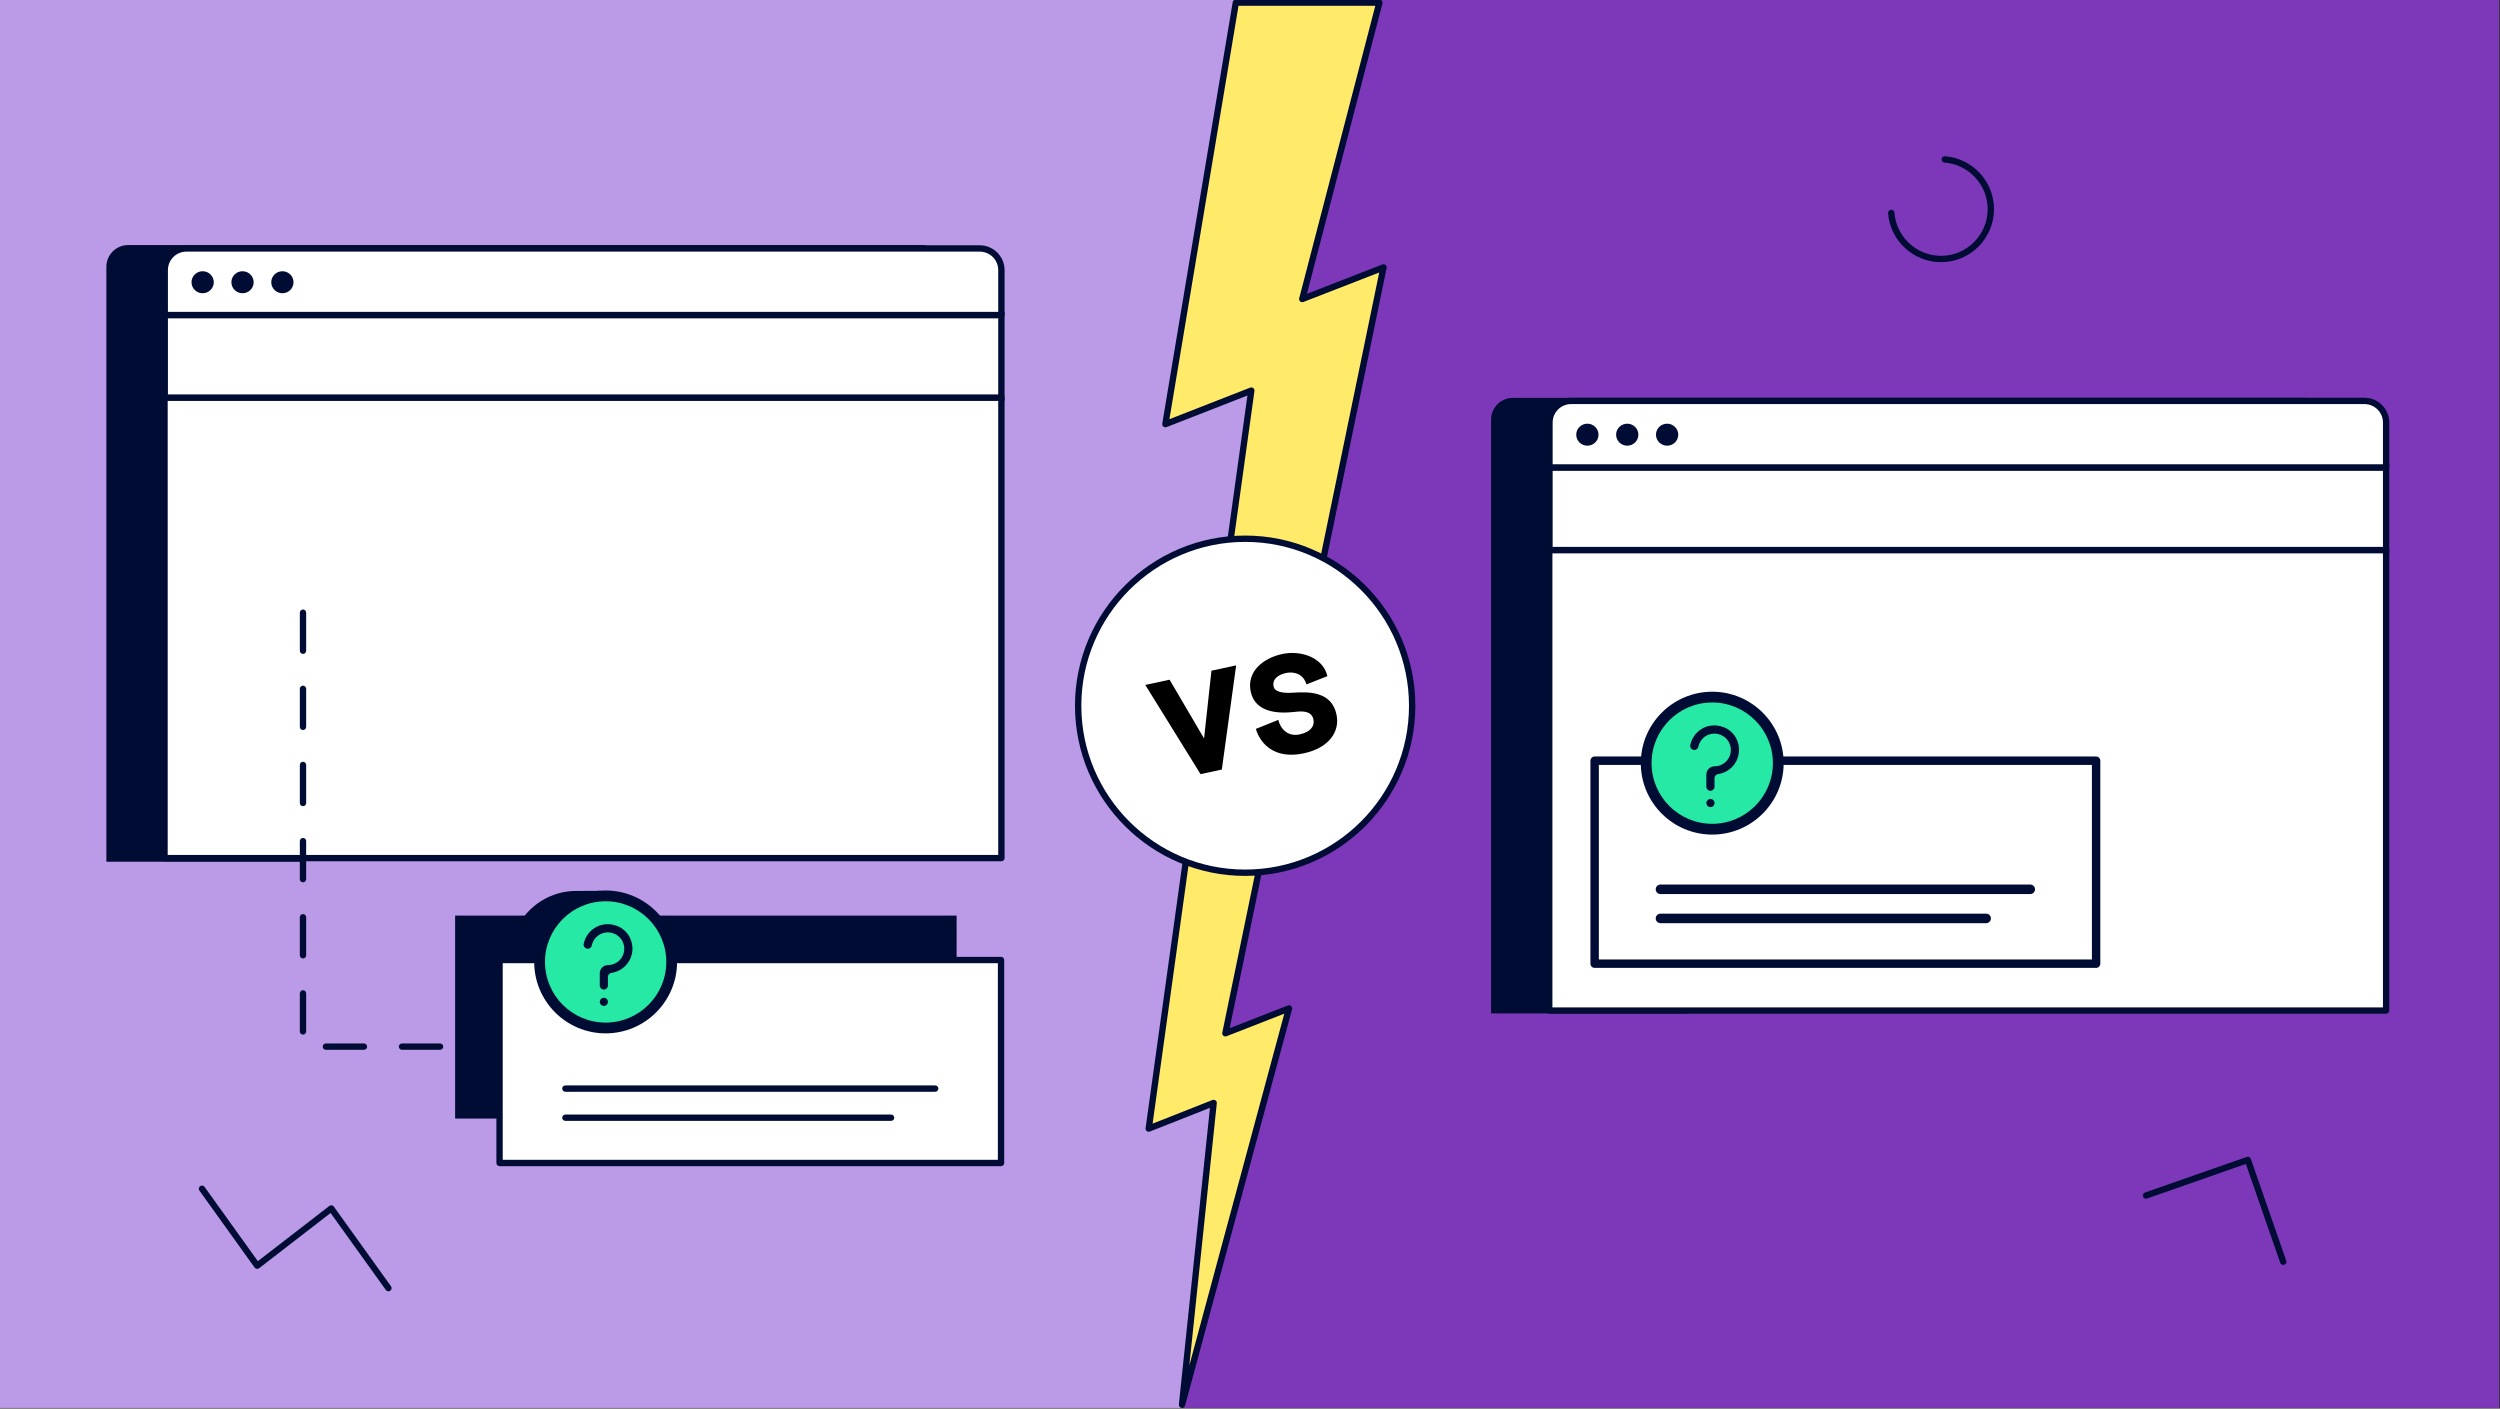
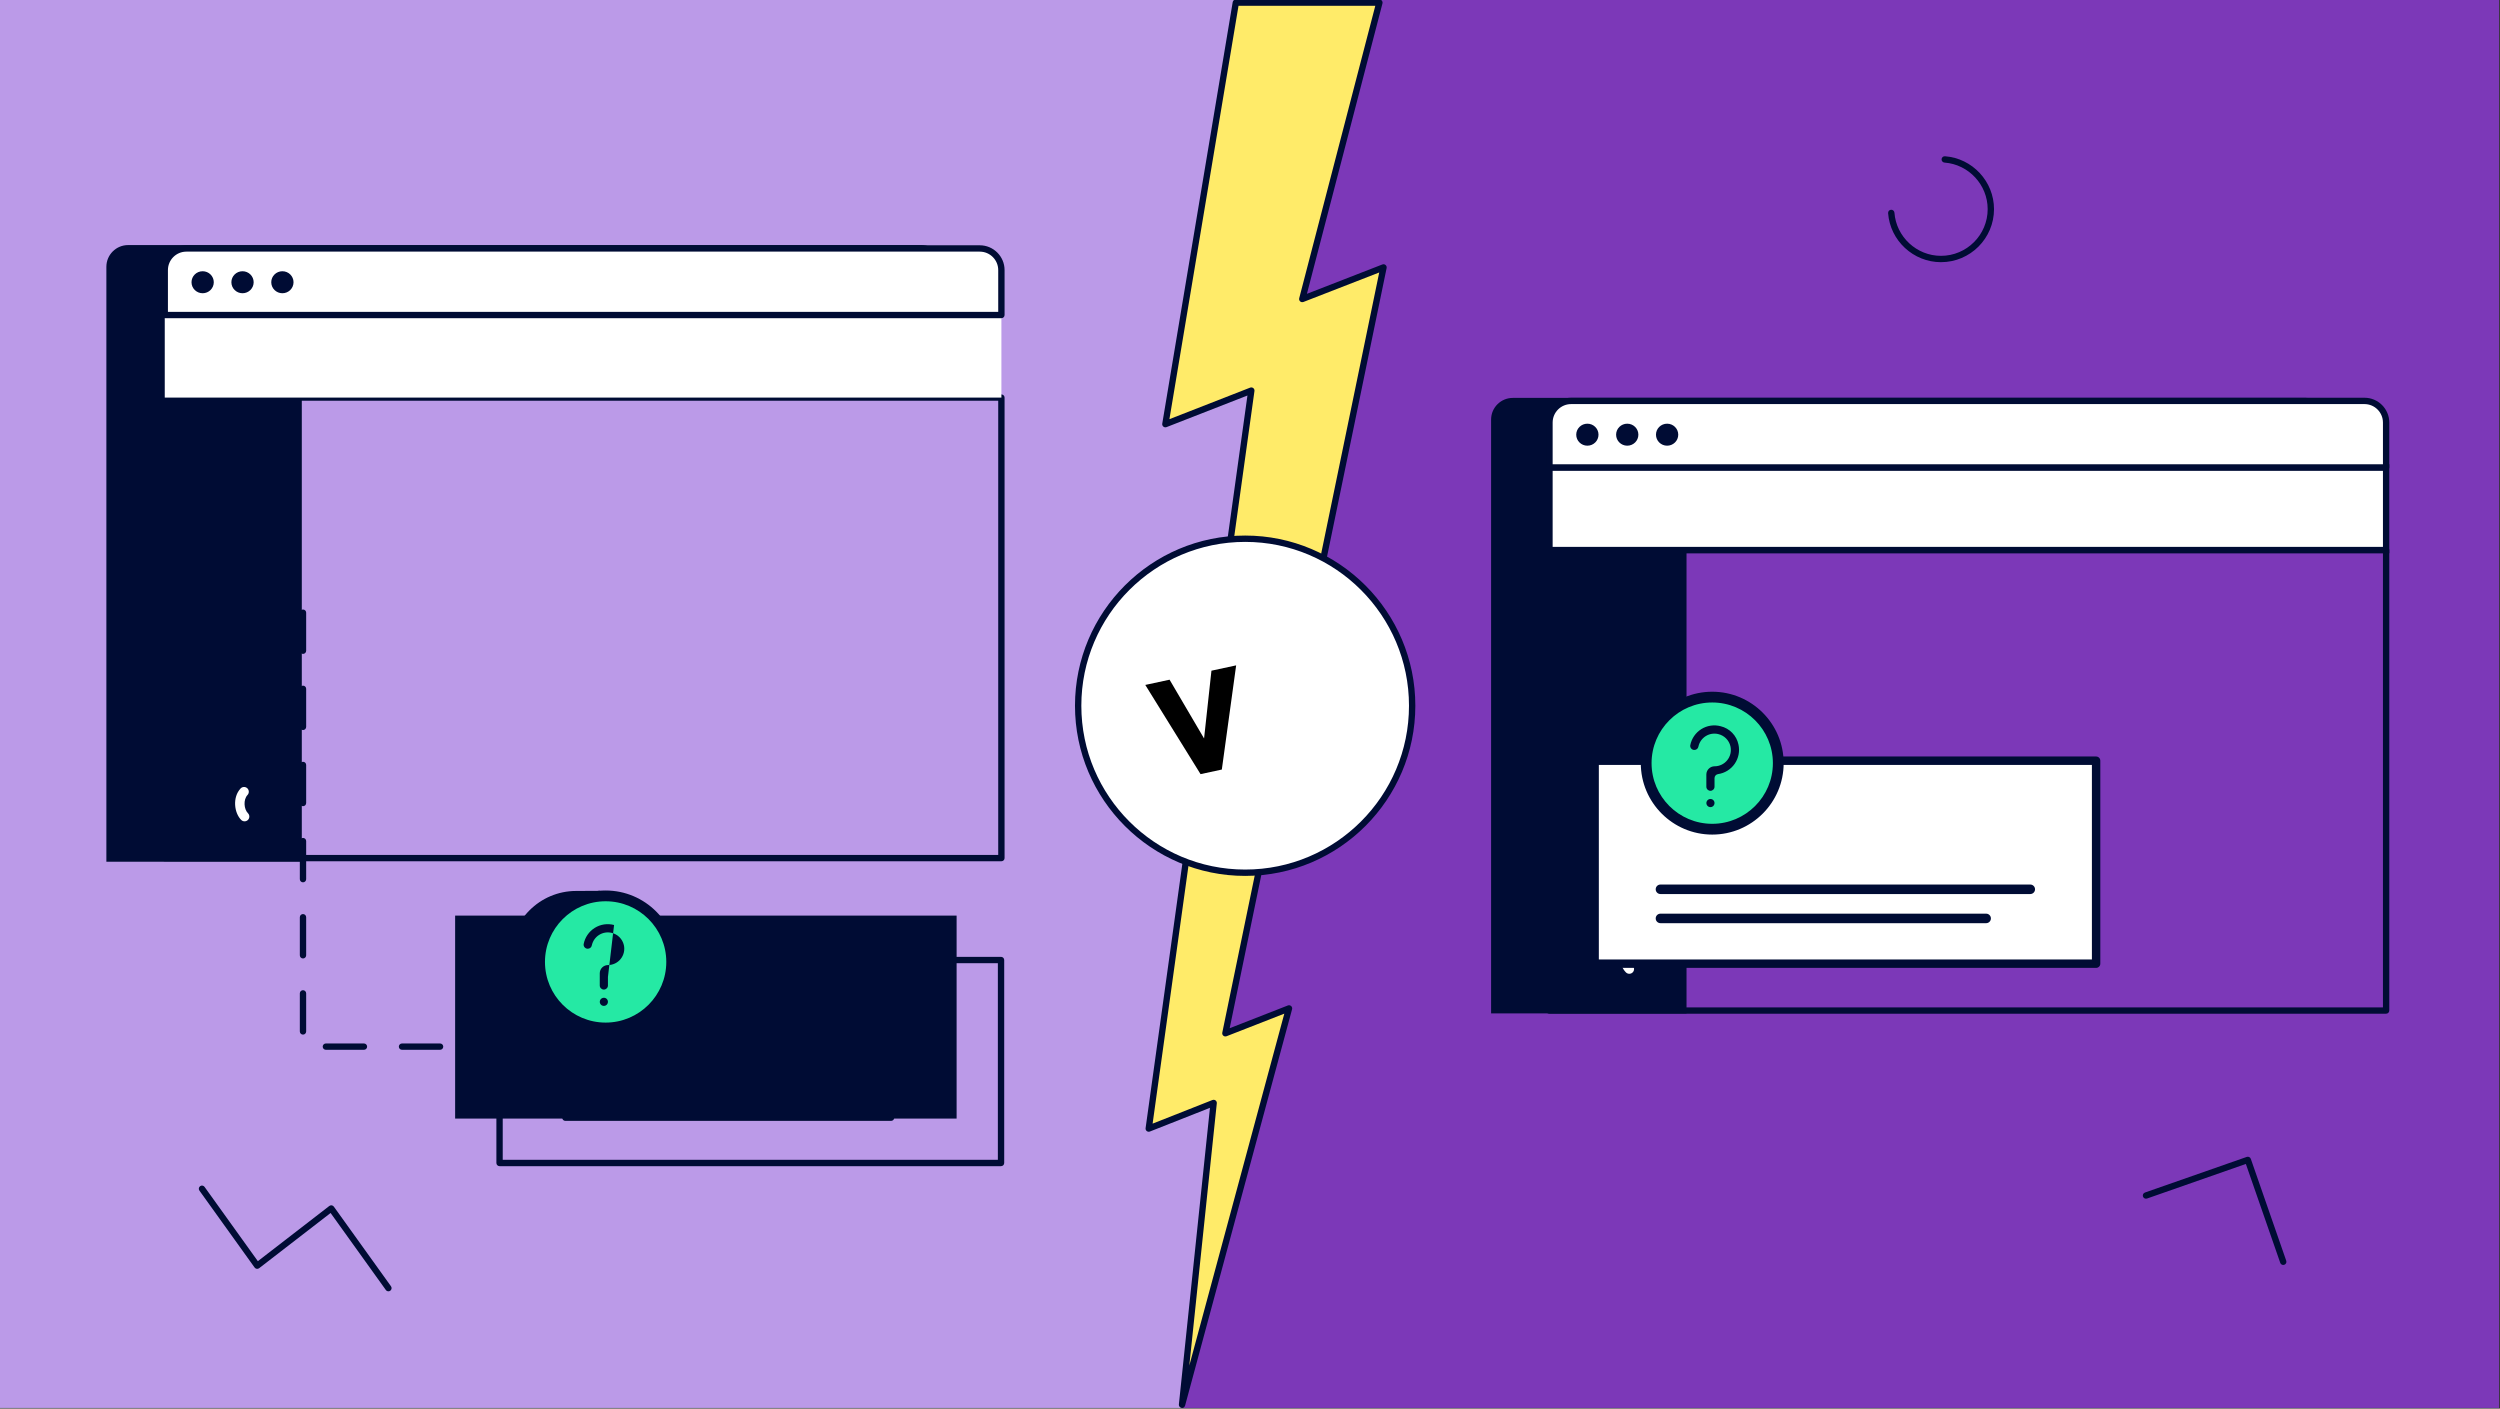
<svg xmlns="http://www.w3.org/2000/svg" width="394" height="222" viewBox="0 0 394 222">
  <rect x="0" y="0" width="394" height="222" fill="#333333" stroke="none" />
  <defs>
    <style>.d{fill:#000c34;}.e{fill:#fff;}.f{fill:#ffeb69;}.g{fill:#bb9ae8;}.h{fill:#b47f66;}.i{fill:#25e9a4;}.j{fill:#7c38b8;}</style>
  </defs>
  <g id="b">
    <polygon class="g" points="193.859 164.751 203.938 160.747 186.2 221.895 -.139 221.895 -.139 -.105 218.91 -.105 206.037 46.62 218.91 41.533 193.859 164.751" />
    <polygon class="j" points="393.861 -.105 393.861 221.895 186.466 221.895 191.272 173.825 181.489 177.863 199.168 60.169 185.595 65.532 196.442 -.105 393.861 -.105" />
  </g>
  <g id="c">
    <polygon class="f" points="217.392 .419 205.238 47.126 218.041 42.145 193.121 162.845 203.148 158.925 186.287 221.388 191.272 173.825 181.04 177.864 197.208 61.556 183.663 66.847 194.766 .419 217.392 .419" />
    <path class="d" d="m186.287,221.888c-.03,0-.06-.003-.092-.008-.256-.048-.433-.285-.405-.544l4.899-46.743-9.466,3.737c-.166.066-.352.038-.493-.072-.14-.11-.21-.286-.185-.462l16.051-115.463-12.751,4.981c-.167.064-.357.036-.497-.078s-.207-.293-.178-.471L194.273.336c.04-.241.249-.417.493-.417h22.626c.155,0,.301.072.396.194s.127.282.088.432l-11.906,45.76,11.891-4.626c.172-.067.364-.035.505.084.14.118.203.304.166.483l-24.733,119.798,9.17-3.584c.174-.069.375-.033.516.094.141.126.198.32.148.502l-16.861,62.462c-.06.221-.26.37-.482.37Zm4.985-48.563c.107,0,.214.035.303.102.139.105.213.276.194.45l-4.332,41.33,14.97-55.455-9.104,3.559c-.17.066-.363.034-.504-.084-.141-.119-.204-.304-.167-.483l24.733-119.8-11.945,4.647c-.178.067-.374.033-.514-.092-.141-.125-.199-.318-.151-.499L216.745.919h-21.556l-10.888,65.142,12.725-4.971c.164-.064.352-.037.491.073.14.11.21.286.185.461l-16.05,115.46,9.435-3.725c.06-.023.122-.035.184-.035Z" />
    <circle class="e" cx="196.238" cy="111.223" r="26.32" transform="translate(-27.061 79.326) rotate(-21.414)" />
    <path class="d" d="m196.237,138.043c-14.788,0-26.819-12.032-26.819-26.82s12.031-26.82,26.819-26.82,26.82,12.031,26.82,26.82-12.031,26.82-26.82,26.82Zm0-52.64c-14.237,0-25.819,11.582-25.819,25.82s11.582,25.82,25.819,25.82,25.82-11.583,25.82-25.82-11.583-25.82-25.82-25.82Z" />
    <path d="m190.923,105.7l3.893-.838-2.257,16.419-3.353.722-8.709-14.058,3.828-.825,5.436,9.263,1.162-10.684Z" />
-     <path d="m201.467,113.455c.275,1.276,1.398,2.709,3.366,2.285,1.644-.353,2.398-1.263,2.161-2.366-.289-1.341-1.69-1.334-2.925-1.181-2.737.318-6.252.079-6.956-3.187-.703-3.266,2.135-5.326,4.925-5.927,3.137-.675,6.545.65,7.155,3.483l-3.296,1.298c-.526-1.81-2.156-2.025-3.217-1.797-1.168.252-2.226.91-1.955,2.164.148.692,1.135,1.068,2.965.946,2.675-.192,6.164-.173,6.938,3.417.592,2.747-1.216,5.286-5.152,6.134-4.606.992-6.865-1.509-7.551-3.851l3.542-1.42Z" />
    <path class="d" d="m363.423,62.709h-124.999c-1.893,0-3.427,1.53-3.427,3.418v93.58h30.8v-73.27h101.056v-20.307c0-1.889-1.536-3.421-3.43-3.421Z" />
    <path class="e" d="m256.777,153.469c-.19,0-.382-.072-.527-.217-1.116-1.105-1.411-3.564-.102-4.96.282-.302.758-.318,1.06-.035.303.283.317.758.034,1.06-.702.75-.56,2.252.064,2.869.295.291.297.766.006,1.06-.147.148-.34.222-.533.222Z" />
-     <rect class="e" x="244.161" y="86.687" width="131.891" height="72.575" />
    <path class="d" d="m376.052,159.761h-131.891c-.276,0-.5-.224-.5-.5v-72.574c0-.276.224-.5.5-.5h131.891c.276,0,.5.224.5.5v72.574c0,.276-.224.5-.5.5Zm-131.391-1h130.891v-71.574h-130.891v71.574Z" />
    <rect class="e" x="244.197" y="73.672" width="131.856" height="13.014" />
    <path class="d" d="m376.552,87.187h-132.856v-14.015h132.856v14.015Zm-131.856-1h130.856v-12.015h-130.856v12.015Z" />
    <path class="e" d="m247.603,63.184h125.04c1.882,0,3.409,1.528,3.409,3.409v7.079h-131.856v-7.082c0-1.88,1.526-3.406,3.406-3.406Z" />
    <path class="d" d="m376.052,74.172h-131.856c-.276,0-.5-.224-.5-.5v-7.082c0-2.154,1.752-3.906,3.906-3.906h125.04c2.155,0,3.909,1.753,3.909,3.909v7.079c0,.276-.224.5-.5.5Zm-131.356-1h130.856v-6.579c0-1.604-1.305-2.909-2.909-2.909h-125.04c-1.603,0-2.906,1.304-2.906,2.906v6.582Z" />
    <ellipse class="d" cx="250.169" cy="68.507" rx="1.755" ry="1.734" />
    <ellipse class="d" cx="256.453" cy="68.507" rx="1.755" ry="1.734" />
    <ellipse class="d" cx="262.737" cy="68.507" rx="1.755" ry="1.734" />
    <path class="h" d="m361.753,72.047l1.01-.21c.017-.005.035-.007.053-.011" />
    <rect class="e" x="251.313" y="119.889" width="79.033" height="31.989" />
    <path class="d" d="m330.346,152.541h-79.032c-.366,0-.663-.297-.663-.664v-31.989c0-.366.297-.664.663-.664h79.032c.366,0,.663.297.663.664v31.989c0,.366-.297.664-.663.664Zm-78.369-1.327h77.706v-30.662h-77.706v30.662Z" />
    <path class="d" d="m319.972,140.902h-58.284c-.414,0-.75-.336-.75-.75s.336-.75.75-.75h58.284c.414,0,.75.336.75.75s-.336.75-.75.75Z" />
    <path class="d" d="m313.017,145.493h-51.329c-.414,0-.75-.336-.75-.75s.336-.75.75-.75h51.329c.414,0,.75.336.75.75s-.336.75-.75.75Z" />
    <circle class="i" cx="269.847" cy="120.273" r="10.409" />
    <path class="d" d="m269.847,131.531c-6.208,0-11.258-5.05-11.258-11.258s5.05-11.258,11.258-11.258,11.258,5.05,11.258,11.258-5.05,11.258-11.258,11.258Zm0-20.819c-5.271,0-9.56,4.289-9.56,9.56s4.289,9.561,9.56,9.561,9.56-4.289,9.56-9.561-4.289-9.56-9.56-9.56Z" />
    <path class="d" d="m269.567,125.92c-.263,0-.495.157-.595.398-.1.238-.045.516.139.7.184.184.462.238.7.139.241-.1.398-.332.398-.595,0-.169-.066-.335-.187-.456s-.287-.187-.456-.187Z" />
    <path class="d" d="m271.176,114.453c-1.035-.278-2.14-.112-3.049.456-.908.571-1.539,1.491-1.742,2.545-.03.187.027.374.151.519.124.142.305.223.492.22.317.006.592-.223.643-.534.145-.679.558-1.271,1.144-1.642.589-.371,1.298-.489,1.974-.329.96.22,1.711.972,1.932,1.932.175.764-.009,1.567-.498,2.179-.489.613-1.228.969-2.013.969-.341.003-.667.139-.908.38-.241.241-.377.568-.38.908v1.932c0,.356.29.643.646.643.353,0,.643-.287.643-.643v-1.346c-.003-.323.232-.598.552-.643,1.065-.154,2.016-.743,2.626-1.627.61-.884.827-1.98.595-3.03-.296-1.425-1.391-2.55-2.807-2.889h0Z" />
    <path class="d" d="m145.191,38.623H20.192c-1.893,0-3.427,1.533-3.427,3.424v93.757h30.8V62.395h101.056v-20.345c0-1.893-1.536-3.428-3.43-3.428Z" />
    <path class="e" d="m38.545,129.442c-.19,0-.382-.072-.528-.217-1.115-1.105-1.409-3.564-.102-4.96.283-.302.757-.317,1.06-.035.303.283.317.758.034,1.06-.702.749-.559,2.251.065,2.869.294.291.296.767.004,1.06-.146.148-.339.222-.532.222Z" />
-     <rect class="e" x="25.929" y="62.66" width="131.891" height="72.575" />
    <path class="d" d="m157.82,135.735H25.929c-.276,0-.5-.224-.5-.5V62.66c0-.276.224-.5.5-.5h131.892c.276,0,.5.224.5.5v72.575c0,.276-.224.5-.5.5Zm-131.392-1h130.892V63.16H26.429v71.575Z" />
    <rect class="e" x="25.965" y="49.646" width="131.856" height="13.014" />
-     <path class="d" d="m158.32,63.16H25.465v-14.015h132.856v14.015Zm-131.856-1h130.856v-12.015H26.465v12.015Z" />
    <path class="e" d="m29.371,39.157h125.04c1.882,0,3.409,1.528,3.409,3.409v7.079H25.965v-7.082c0-1.88,1.526-3.406,3.406-3.406Z" />
    <path class="d" d="m157.82,50.145H25.965c-.276,0-.5-.224-.5-.5v-7.082c0-2.154,1.752-3.906,3.906-3.906h125.04c2.155,0,3.909,1.753,3.909,3.909v7.079c0,.276-.224.5-.5.5Zm-131.356-1h130.856v-6.579c0-1.604-1.305-2.909-2.909-2.909H29.371c-1.603,0-2.906,1.304-2.906,2.906v6.582Z" />
    <ellipse class="d" cx="31.937" cy="44.481" rx="1.755" ry="1.734" />
    <ellipse class="d" cx="38.221" cy="44.481" rx="1.755" ry="1.734" />
    <ellipse class="d" cx="44.505" cy="44.481" rx="1.755" ry="1.734" />
    <path class="h" d="m143.521,48.02l1.01-.21c.017-.005.035-.007.053-.011" />
    <path class="d" d="m101.224,150.822c0,5.749-4.66,10.409-10.409,10.409s-10.409-4.66-10.409-10.409,4.66-10.409,10.409-10.409c1.087,0,3.751-.019,3.751-.019,0,0,6.659,5.766,6.659,10.428Z" />
    <rect class="d" x="71.729" y="144.299" width="79.033" height="31.989" />
-     <rect class="e" x="78.729" y="151.299" width="79.033" height="31.989" />
    <path class="d" d="m157.763,183.788h-79.033c-.276,0-.5-.224-.5-.5v-31.989c0-.276.224-.5.5-.5h79.033c.276,0,.5.224.5.5v31.989c0,.276-.224.5-.5.5Zm-78.533-1h78.033v-30.989h-78.033v30.989Z" />
    <path class="d" d="m147.388,172.063h-58.284c-.276,0-.5-.224-.5-.5s.224-.5.5-.5h58.284c.276,0,.5.224.5.5s-.224.5-.5.5Z" />
    <path class="d" d="m140.433,176.653h-51.329c-.276,0-.5-.224-.5-.5s.224-.5.5-.5h51.329c.276,0,.5.224.5.5s-.224.5-.5.5Z" />
    <circle class="i" cx="95.448" cy="151.6" r="10.409" />
    <path class="d" d="m95.448,162.858c-6.208,0-11.258-5.05-11.258-11.258s5.05-11.258,11.258-11.258,11.258,5.05,11.258,11.258-5.05,11.258-11.258,11.258Zm0-20.818c-5.271,0-9.56,4.289-9.56,9.56s4.289,9.56,9.56,9.56,9.56-4.289,9.56-9.56-4.289-9.56-9.56-9.56Z" />
    <path class="d" d="m95.169,157.247c-.263,0-.495.157-.595.398-.1.238-.045.516.139.7.184.184.462.238.7.139.241-.1.398-.332.398-.595,0-.169-.066-.335-.187-.456s-.287-.187-.456-.187Z" />
-     <path class="d" d="m96.778,145.78c-1.035-.278-2.14-.112-3.049.456-.908.571-1.539,1.491-1.742,2.545-.03.187.027.374.151.519.124.142.305.223.492.22.317.006.592-.223.643-.534.145-.679.558-1.271,1.144-1.642.589-.371,1.298-.489,1.974-.329.96.22,1.711.972,1.932,1.932.175.764-.009,1.567-.498,2.179-.489.613-1.228.969-2.013.969-.341.003-.667.139-.908.38-.241.241-.377.568-.38.908v1.932c0,.356.29.643.646.643.353,0,.643-.287.643-.643v-1.346c-.003-.323.232-.598.552-.643,1.065-.154,2.016-.743,2.626-1.627.61-.884.827-1.98.595-3.03-.296-1.425-1.391-2.55-2.807-2.889h0Z" />
+     <path class="d" d="m96.778,145.78c-1.035-.278-2.14-.112-3.049.456-.908.571-1.539,1.491-1.742,2.545-.03.187.027.374.151.519.124.142.305.223.492.22.317.006.592-.223.643-.534.145-.679.558-1.271,1.144-1.642.589-.371,1.298-.489,1.974-.329.96.22,1.711.972,1.932,1.932.175.764-.009,1.567-.498,2.179-.489.613-1.228.969-2.013.969-.341.003-.667.139-.908.38-.241.241-.377.568-.38.908v1.932c0,.356.29.643.646.643.353,0,.643-.287.643-.643v-1.346h0Z" />
    <path class="d" d="m77.712,165.45h-2.356c-.276,0-.5-.224-.5-.5s.224-.5.5-.5h2.356c.276,0,.5.224.5.5s-.224.5-.5.5Zm-8.355,0h-6c-.276,0-.5-.224-.5-.5s.224-.5.5-.5h6c.276,0,.5.224.5.5s-.224.5-.5.5Zm-12,0h-6c-.276,0-.5-.224-.5-.5s.224-.5.5-.5h6c.276,0,.5.224.5.5s-.224.5-.5.5Zm-9.605-2.394c-.276,0-.5-.224-.5-.5v-6c0-.276.224-.5.5-.5s.5.224.5.5v6c0,.276-.224.5-.5.5Zm0-12c-.276,0-.5-.224-.5-.5v-6c0-.276.224-.5.5-.5s.5.224.5.5v6c0,.276-.224.5-.5.5Zm0-12c-.276,0-.5-.224-.5-.5v-6c0-.276.224-.5.5-.5s.5.224.5.5v6c0,.276-.224.5-.5.5Zm0-12c-.276,0-.5-.224-.5-.5v-6c0-.276.224-.5.5-.5s.5.224.5.5v6c0,.276-.224.5-.5.5Zm0-12c-.276,0-.5-.224-.5-.5v-6c0-.276.224-.5.5-.5s.5.224.5.5v6c0,.276-.224.5-.5.5Zm0-12c-.276,0-.5-.224-.5-.5v-6c0-.276.224-.5.5-.5s.5.224.5.5v6c0,.276-.224.5-.5.5Z" />
    <path class="d" d="m359.839,199.359c-.207,0-.4-.129-.473-.336l-5.419-15.586-15.575,5.451c-.261.092-.546-.046-.637-.307-.092-.261.046-.546.307-.637l16.048-5.616c.125-.043.263-.037.383.022.119.058.211.161.255.286l5.584,16.059c.09.261-.048.545-.309.636-.055.019-.109.028-.164.028Z" />
    <path class="d" d="m61.215,203.511c-.155,0-.309-.072-.406-.208l-8.707-12.135-11.263,8.701c-.108.083-.246.116-.378.099-.135-.019-.255-.093-.334-.203l-8.701-12.128c-.161-.225-.109-.537.115-.698.222-.161.535-.111.697.115l8.399,11.707,11.263-8.701c.107-.084.239-.121.378-.099.135.019.255.093.334.203l9.009,12.556c.161.225.109.537-.115.698-.088.064-.19.094-.291.094Z" />
    <path class="d" d="m305.9,41.32c-4.352,0-8.013-3.395-8.335-7.729-.021-.275.186-.515.462-.536.266-.019.516.186.536.461.283,3.815,3.506,6.804,7.337,6.804,4.057,0,7.357-3.301,7.357-7.358,0-3.831-2.988-7.054-6.804-7.338-.275-.021-.482-.26-.462-.536.021-.276.256-.481.536-.461,4.334.323,7.729,3.984,7.729,8.335,0,4.608-3.749,8.358-8.357,8.358Z" />
  </g>
</svg>